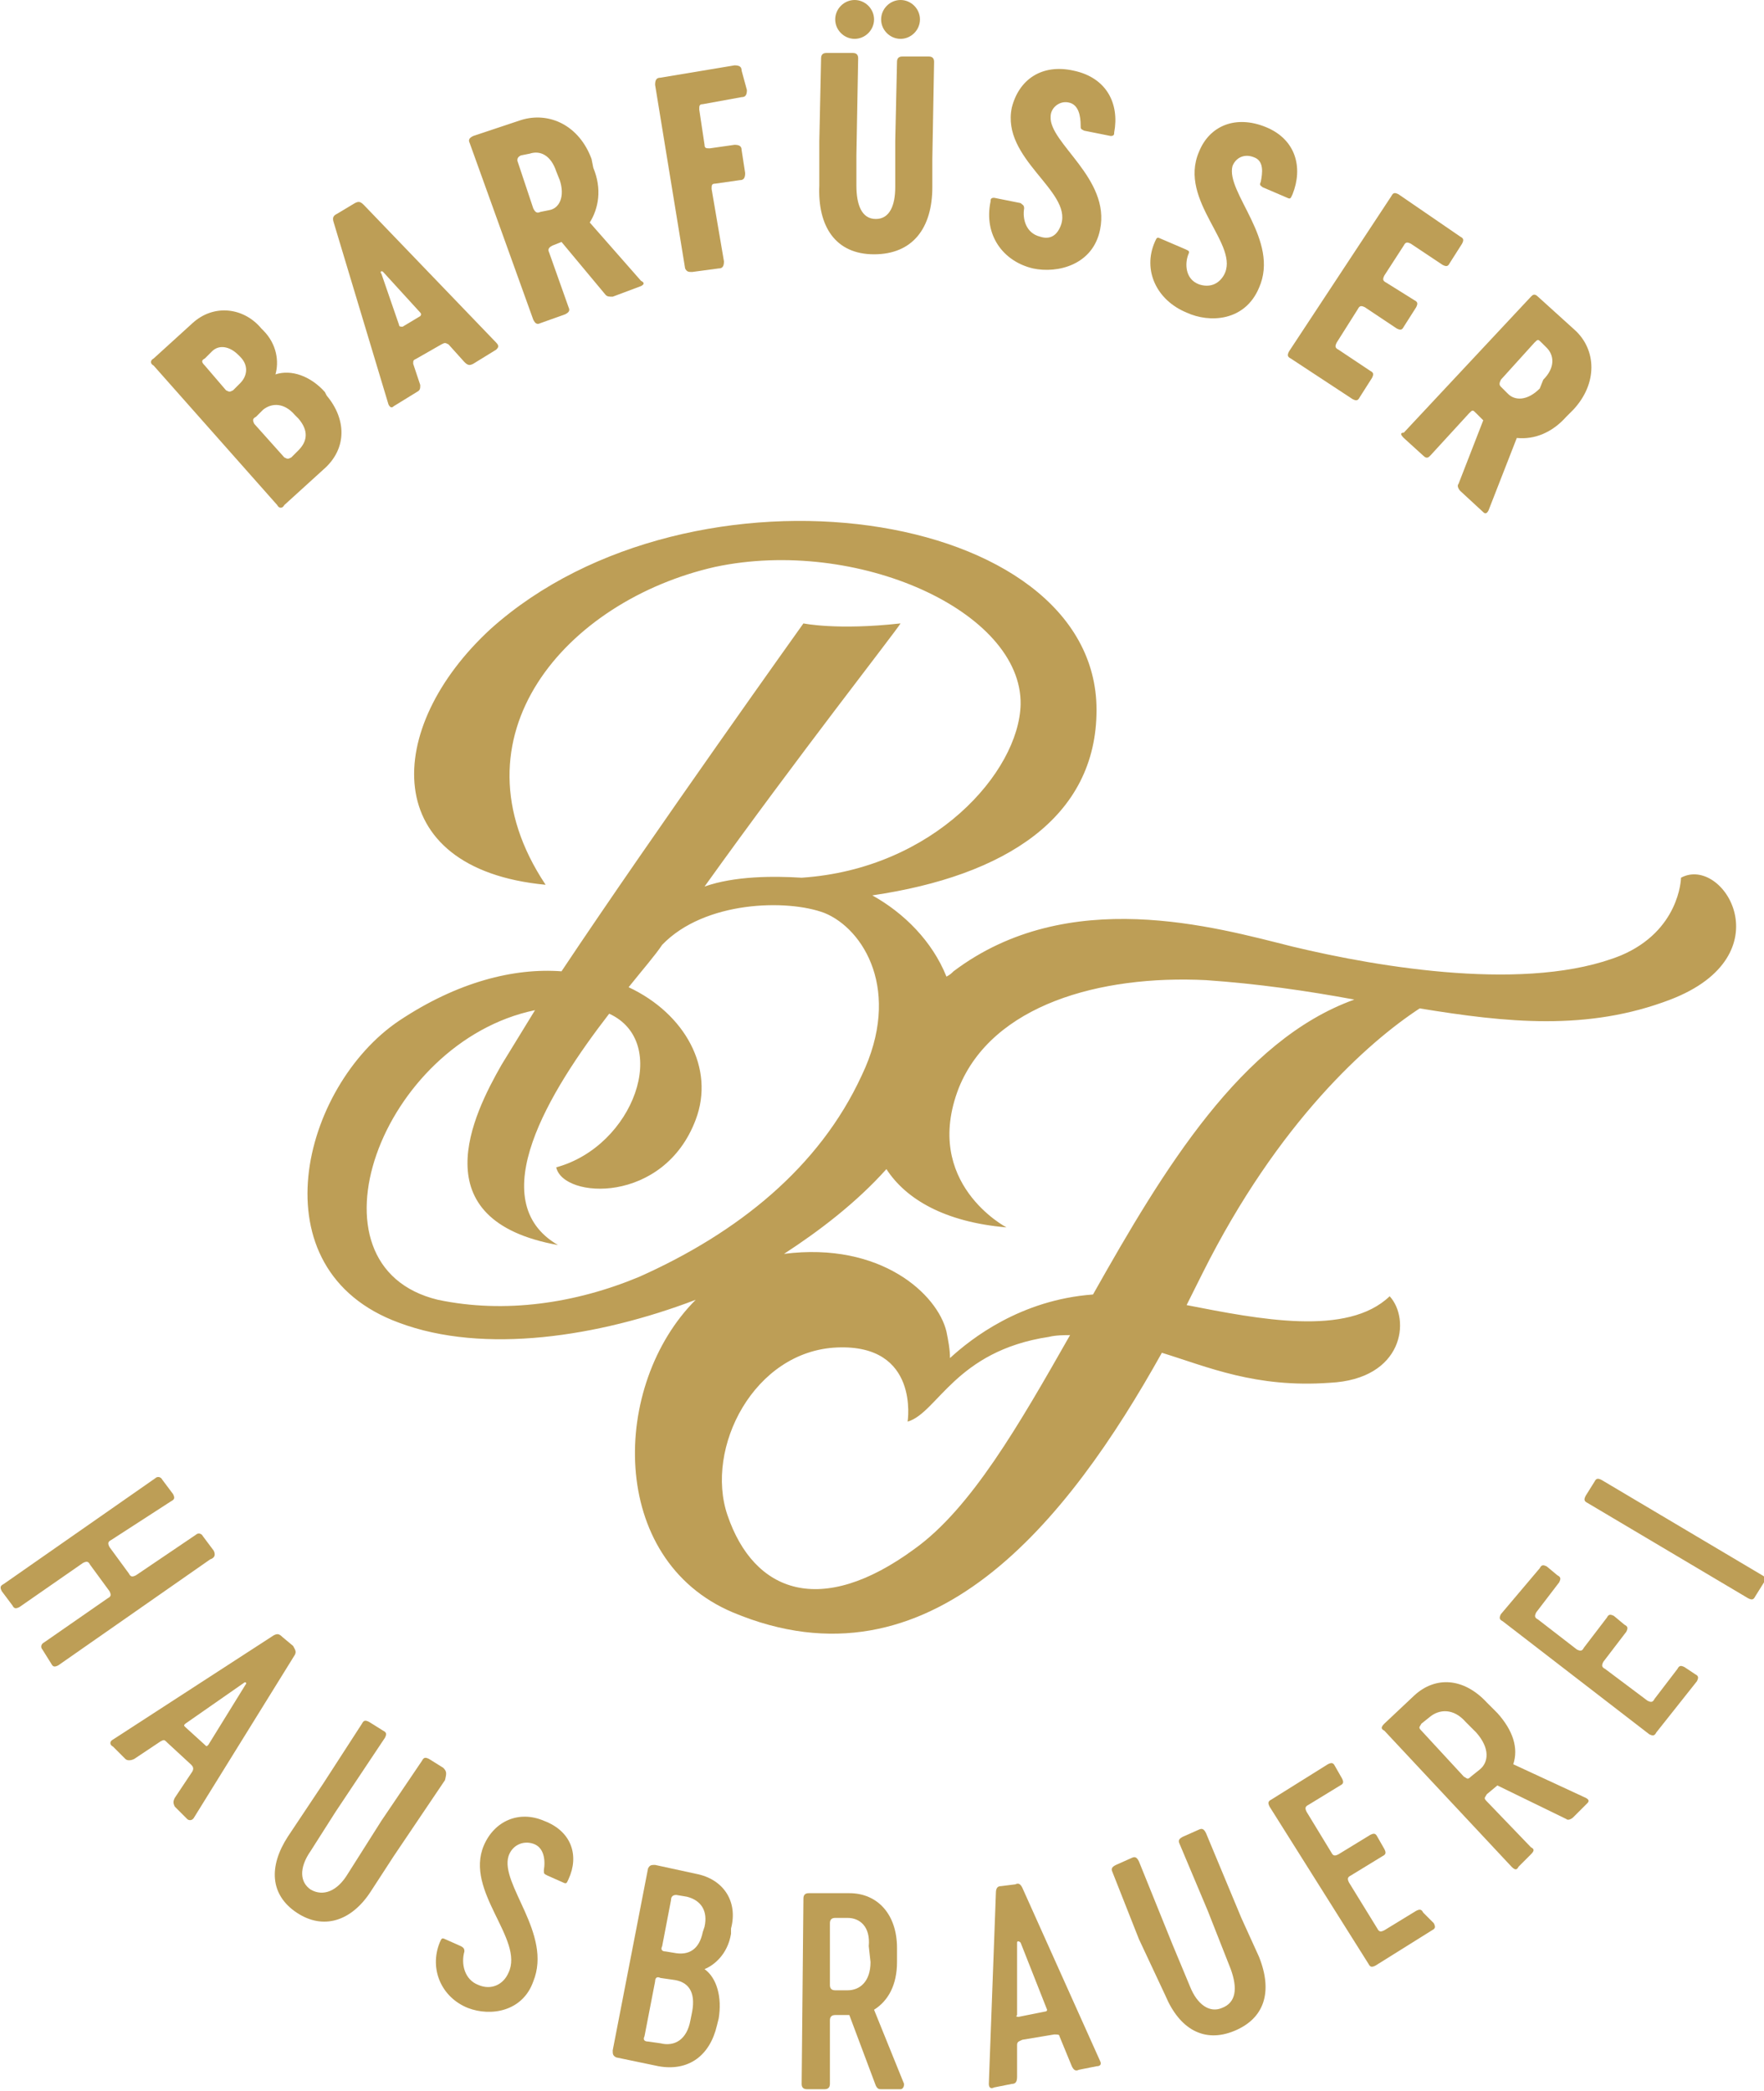
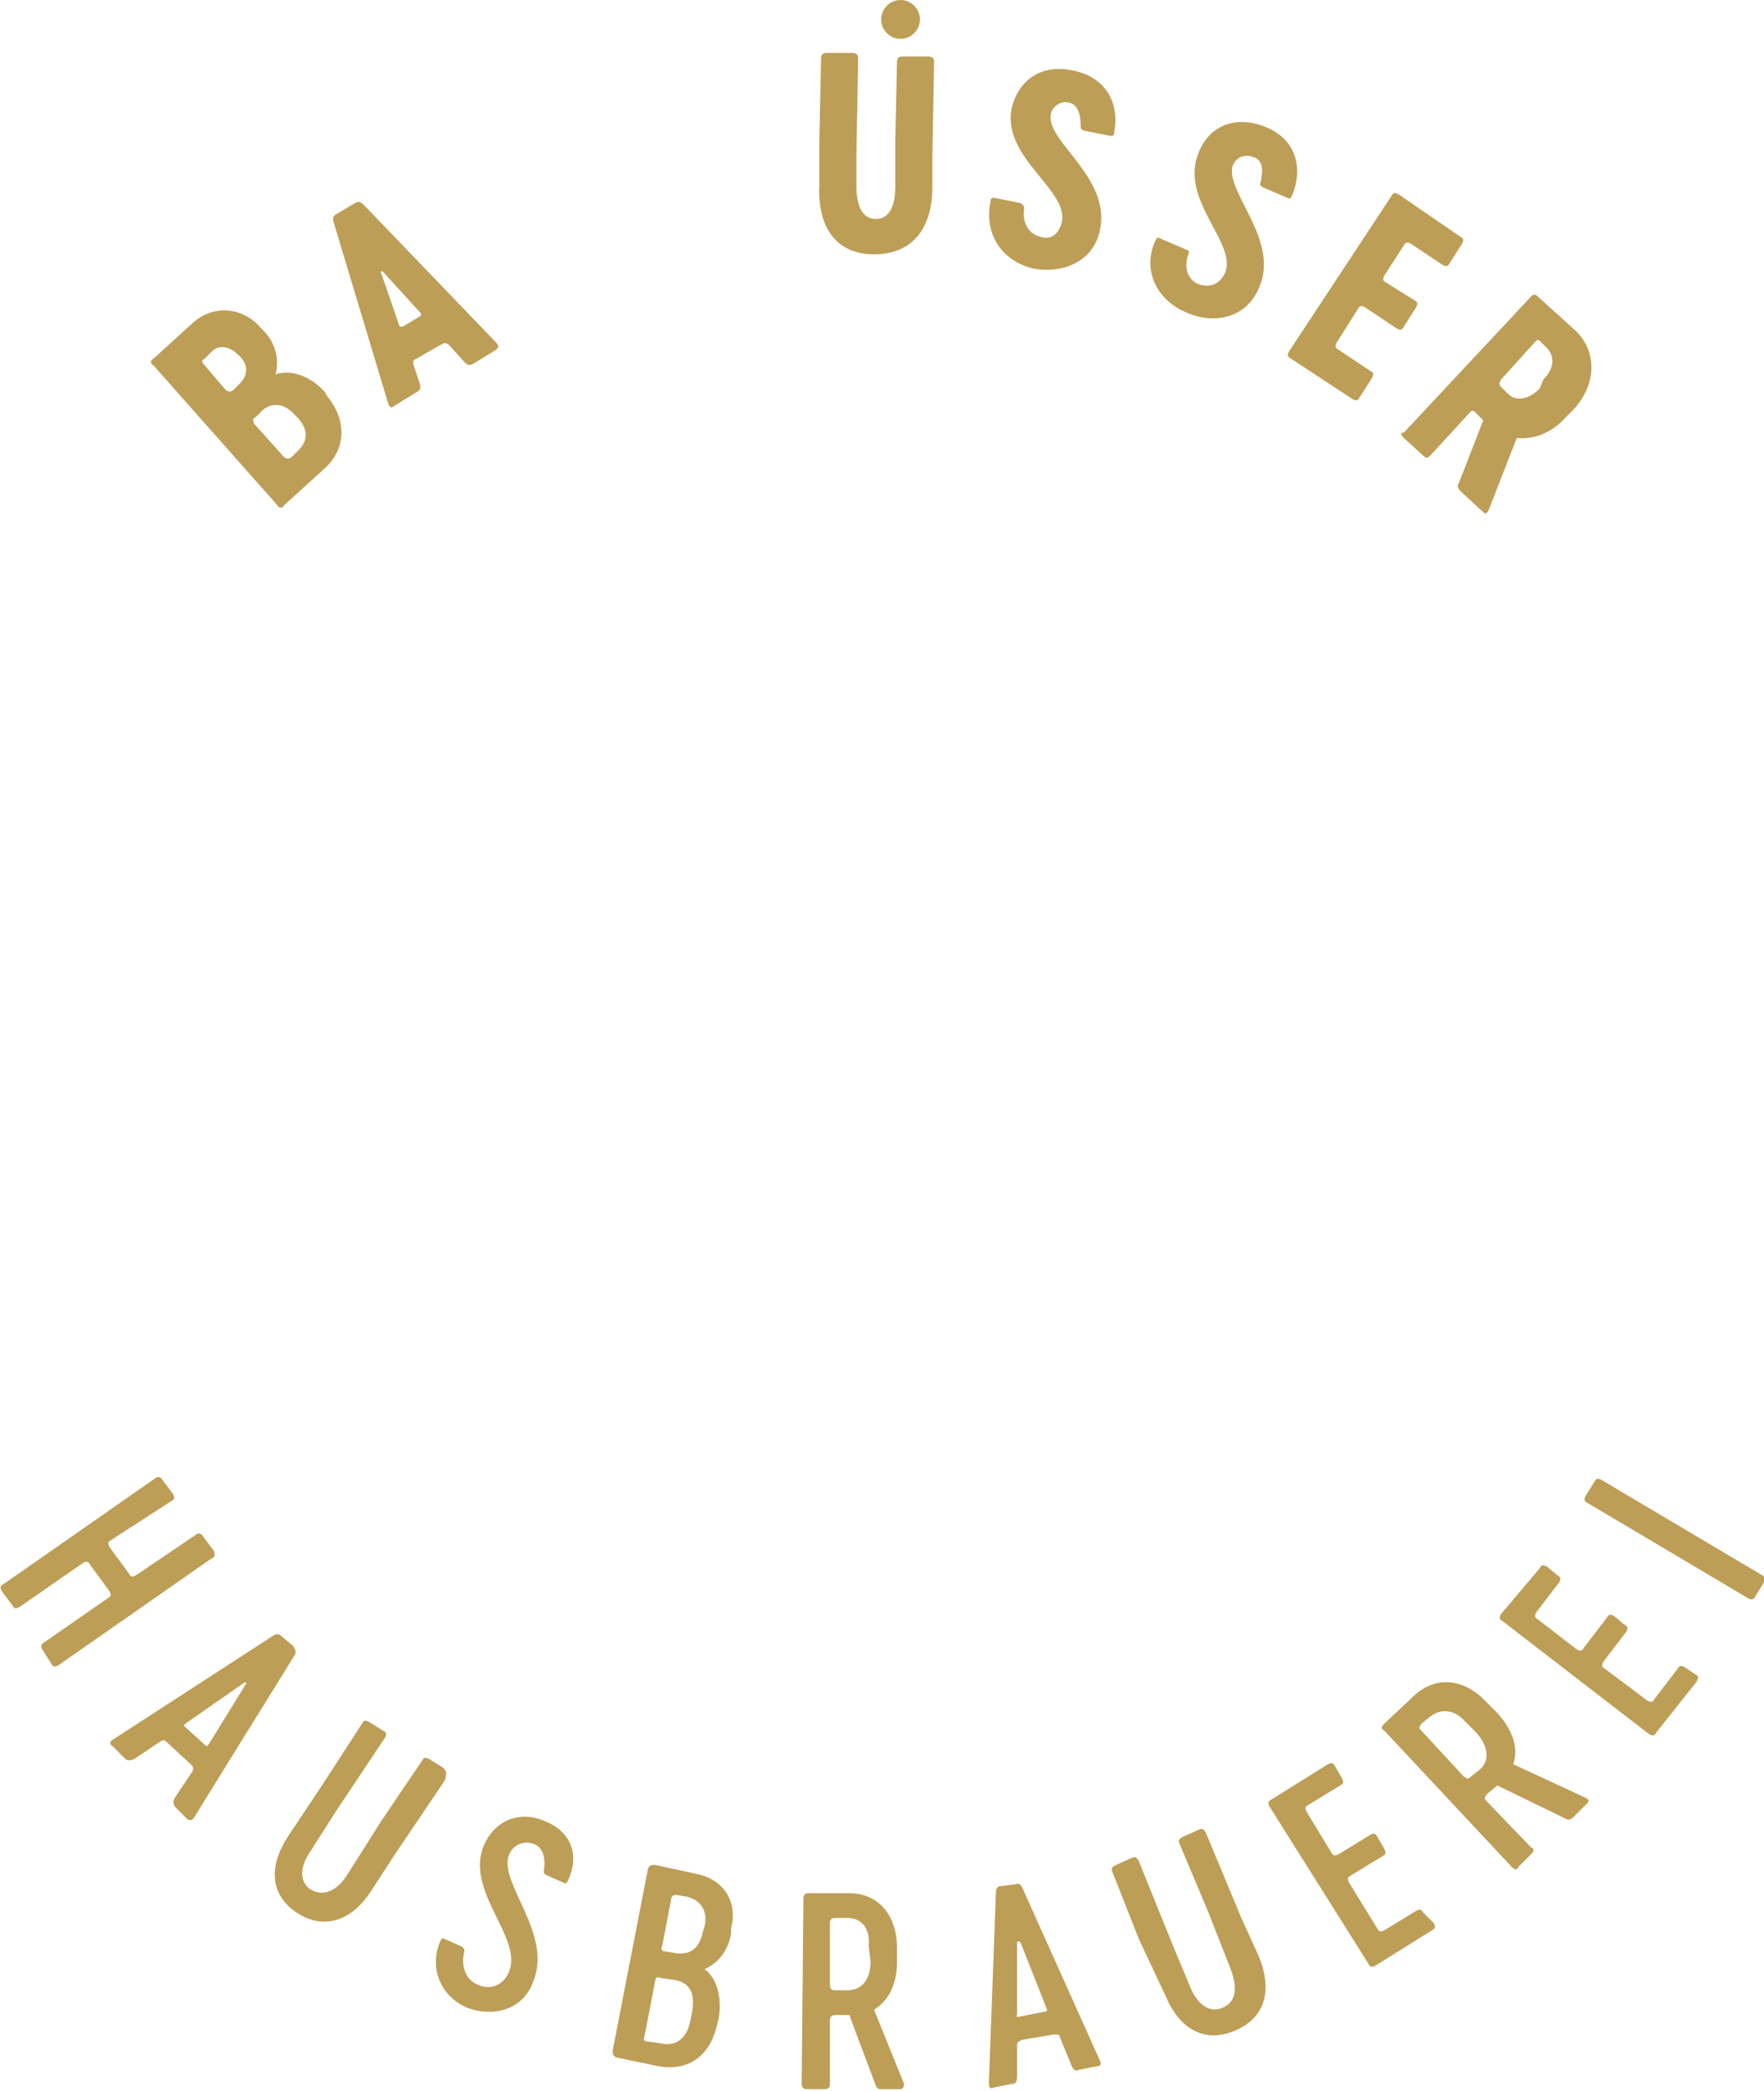
<svg xmlns="http://www.w3.org/2000/svg" version="1.1" id="Ebene_1" x="0px" y="0px" viewBox="0 0 99.9 118.4" style="enable-background:new 0 0 99.9 118.4;" xml:space="preserve">
  <style type="text/css">
	.st0{fill:#BD9E56;}
</style>
  <g id="BF">
    <g>
      <g>
        <path class="st0" d="M15.7,28.6c0.1,0.2,0.3,0.2,0.4,0l2.2-2c1.4-1.2,1.3-2.9,0.2-4.2l-0.1-0.2c-0.8-0.9-1.9-1.3-2.8-1     c0.2-0.7,0.1-1.7-0.7-2.5l-0.1-0.1c-1-1.2-2.7-1.4-3.9-0.3l-2.2,2c-0.2,0.1-0.2,0.3,0,0.4L15.7,28.6z M14.5,23.6l0.4-0.4     c0.5-0.4,1.2-0.4,1.8,0.3l0.2,0.2c0.6,0.7,0.5,1.3,0,1.8l-0.4,0.4c-0.2,0.1-0.2,0.1-0.4,0L14.4,24C14.3,23.8,14.3,23.7,14.5,23.6     z M11.6,20.3l0.4-0.4c0.4-0.4,1-0.3,1.5,0.2l0.1,0.1c0.5,0.5,0.4,1.1,0,1.5l-0.4,0.4c-0.2,0.1-0.2,0.1-0.4,0l-1.2-1.4     C11.4,20.5,11.4,20.4,11.6,20.3z" />
      </g>
      <g>
        <path class="st0" d="M22,22.9c0.1,0.2,0.2,0.2,0.3,0.1l1.3-0.8c0.2-0.1,0.2-0.2,0.2-0.4l-0.4-1.2c0-0.2,0-0.2,0.2-0.3l1.4-0.8     c0.2-0.1,0.2-0.1,0.4,0l0.9,1c0.2,0.2,0.3,0.2,0.5,0.1l1.3-0.8c0.1-0.1,0.2-0.2,0-0.4l-7.5-7.8c-0.2-0.2-0.3-0.2-0.5-0.1l-1,0.6     c-0.2,0.1-0.3,0.2-0.2,0.5L22,22.9z M21.7,15.4l2.1,2.3c0.1,0.1,0,0.2,0,0.2l-1,0.6c-0.1,0-0.2,0-0.2-0.1l-1-2.9     C21.5,15.4,21.6,15.3,21.7,15.4z" />
      </g>
      <g>
-         <path class="st0" d="M30.2,18.1c0.1,0.2,0.2,0.3,0.4,0.2l1.4-0.5c0.2-0.1,0.3-0.2,0.2-0.4l-1.1-3.1c-0.1-0.2,0-0.3,0.2-0.4     l0.5-0.2l2.5,3c0.1,0.1,0.2,0.1,0.4,0.1l1.6-0.6c0.2-0.1,0.2-0.2,0-0.3l-2.9-3.3c0.5-0.8,0.7-1.9,0.2-3.1L33.5,9     c-0.7-1.9-2.4-2.7-4-2.2l-2.7,0.9c-0.2,0.1-0.3,0.2-0.2,0.4L30.2,18.1z M29.5,8.8L30,8.7c0.6-0.2,1.2,0.1,1.5,1l0.2,0.5     c0.3,0.9,0,1.6-0.6,1.7L30.6,12c-0.2,0.1-0.3,0-0.4-0.2l-0.9-2.7C29.3,9,29.3,8.9,29.5,8.8z" />
-       </g>
+         </g>
      <g>
-         <path class="st0" d="M39.2,15.4l1.5-0.2c0.2,0,0.3-0.1,0.3-0.4l-0.7-4.1c0-0.2,0-0.3,0.2-0.3l1.4-0.2c0.2,0,0.3-0.1,0.3-0.4     L42,8.5c0-0.2-0.1-0.3-0.4-0.3l-1.4,0.2c-0.2,0-0.3,0-0.3-0.2l-0.3-2c0-0.2,0-0.3,0.2-0.3l2.2-0.4c0.2,0,0.3-0.1,0.3-0.4L42,4     c0-0.2-0.1-0.3-0.4-0.3l-4.2,0.7c-0.2,0-0.3,0.1-0.3,0.4l1.7,10.4C38.9,15.4,39,15.4,39.2,15.4z" />
-       </g>
+         </g>
      <g>
-         <path class="st0" d="M48.4,2.2c0.6,0,1.1-0.5,1.1-1.1C49.5,0.5,49,0,48.4,0c-0.6,0-1.1,0.5-1.1,1.1C47.3,1.7,47.8,2.2,48.4,2.2z" />
-       </g>
+         </g>
      <g>
        <path class="st0" d="M49.5,14.4c2.2,0,3.3-1.5,3.3-3.8l0-1.6l0.1-5.5c0-0.2-0.1-0.3-0.3-0.3l-1.5,0c-0.2,0-0.3,0.1-0.3,0.3     L50.7,8l0,2.6c0,1-0.3,1.8-1.1,1.8c-0.8,0-1.1-0.8-1.1-1.9l0-1.7l0.1-5.5c0-0.2-0.1-0.3-0.3-0.3l-1.5,0c-0.2,0-0.3,0.1-0.3,0.3     L46.4,8l0,2.5C46.3,12.8,47.3,14.4,49.5,14.4z" />
      </g>
      <g>
-         <path class="st0" d="M51,2.2c0.6,0,1.1-0.5,1.1-1.1C52.1,0.5,51.6,0,51,0c-0.6,0-1.1,0.5-1.1,1.1C49.9,1.7,50.4,2.2,51,2.2z" />
+         <path class="st0" d="M51,2.2c0.6,0,1.1-0.5,1.1-1.1C52.1,0.5,51.6,0,51,0c-0.6,0-1.1,0.5-1.1,1.1C49.9,1.7,50.4,2.2,51,2.2" />
      </g>
      <g>
        <path class="st0" d="M58.5,15.2c1.4,0.3,3.4-0.2,3.8-2.2c0.6-2.9-2.9-4.9-2.8-6.4c0-0.5,0.5-0.9,1-0.8c0.6,0.1,0.7,0.8,0.7,1.3     c0,0.2,0,0.2,0.2,0.3l1.5,0.3c0.2,0,0.2-0.1,0.2-0.2c0.3-1.6-0.4-3.1-2.3-3.5c-1.8-0.4-3.1,0.5-3.5,2.1c-0.6,2.9,3.4,4.7,2.8,6.6     c-0.2,0.6-0.6,0.9-1.2,0.7c-0.8-0.2-1-1-0.9-1.6c0-0.2-0.1-0.2-0.2-0.3l-1.5-0.3c-0.2,0-0.2,0.1-0.2,0.2     C55.7,13.3,56.8,14.8,58.5,15.2z" />
      </g>
      <g>
        <path class="st0" d="M67.2,17.7c1.3,0.6,3.3,0.5,4.1-1.4c1.2-2.7-1.9-5.4-1.5-6.9C70,8.9,70.5,8.7,71,8.9     c0.6,0.2,0.5,0.9,0.4,1.4c-0.1,0.2,0,0.2,0.1,0.3l1.4,0.6c0.2,0.1,0.2,0,0.3-0.2c0.6-1.5,0.2-3.1-1.5-3.8     c-1.7-0.7-3.2-0.1-3.8,1.4c-1.2,2.8,2.4,5.3,1.4,7c-0.3,0.5-0.8,0.7-1.4,0.5c-0.8-0.3-0.8-1.2-0.6-1.7c0.1-0.2,0-0.2-0.2-0.3     l-1.4-0.6c-0.2-0.1-0.2,0-0.3,0.2C64.7,15.3,65.5,17,67.2,17.7z" />
      </g>
      <g>
        <path class="st0" d="M73.1,20.3l3.5,2.3c0.2,0.1,0.3,0.1,0.4-0.1l0.7-1.1c0.1-0.2,0.1-0.3-0.1-0.4l-1.8-1.2     c-0.2-0.1-0.2-0.2-0.1-0.4l1.2-1.9c0.1-0.2,0.2-0.2,0.4-0.1l1.8,1.2c0.2,0.1,0.3,0.1,0.4-0.1l0.7-1.1c0.1-0.2,0.1-0.3-0.1-0.4     L78.5,16c-0.2-0.1-0.2-0.2-0.1-0.4l1.1-1.7c0.1-0.2,0.2-0.2,0.4-0.1l1.8,1.2c0.2,0.1,0.3,0.1,0.4-0.1l0.7-1.1     c0.1-0.2,0.1-0.3-0.1-0.4L79.2,11c-0.2-0.1-0.3-0.1-0.4,0.1L73,19.9C72.9,20.1,72.9,20.2,73.1,20.3z" />
      </g>
      <g>
        <path class="st0" d="M79.5,24.8l1.1,1c0.2,0.2,0.3,0.1,0.4,0l2.2-2.4c0.2-0.2,0.2-0.2,0.4,0l0.4,0.4l-1.4,3.6     c-0.1,0.1,0,0.3,0.1,0.4L84,29c0.1,0.1,0.2,0.1,0.3-0.1l1.6-4.1c1,0.1,2-0.3,2.8-1.2l0.4-0.4c1.4-1.5,1.3-3.4,0.1-4.5l-2.1-1.9     c-0.2-0.2-0.3-0.1-0.4,0l-7.2,7.7C79.3,24.5,79.3,24.6,79.5,24.8z M85,21.5l1.9-2.1c0.2-0.2,0.2-0.2,0.4,0l0.3,0.3     c0.4,0.4,0.5,1.1-0.2,1.8L87.2,22c-0.7,0.7-1.4,0.7-1.8,0.3L85,21.9C84.9,21.8,84.9,21.7,85,21.5z" />
      </g>
      <g>
        <path class="st0" d="M12.1,87.8l-0.6-0.8c-0.1-0.2-0.3-0.2-0.4-0.1l-3.4,2.3c-0.2,0.1-0.3,0.1-0.4-0.1l-1.1-1.5     c-0.1-0.2-0.1-0.3,0.1-0.4L9.7,85c0.2-0.1,0.2-0.2,0.1-0.4l-0.6-0.8c-0.1-0.2-0.3-0.2-0.4-0.1l-8.6,6C0,89.8,0,89.9,0.1,90.1     l0.6,0.8c0.1,0.2,0.2,0.2,0.4,0.1l3.6-2.5c0.2-0.1,0.3-0.1,0.4,0.1l1.1,1.5c0.1,0.2,0.1,0.3-0.1,0.4L2.5,93     c-0.2,0.1-0.2,0.3-0.1,0.4l0.5,0.8c0.1,0.2,0.2,0.2,0.4,0.1l8.6-6C12.2,88.2,12.2,88,12.1,87.8z" />
      </g>
      <g>
        <path class="st0" d="M16.6,93.2L16,92.7c-0.2-0.2-0.3-0.2-0.5-0.1l-9.1,5.9c-0.2,0.1-0.2,0.3,0,0.4l0.7,0.7     c0.1,0.1,0.3,0.1,0.5,0l1.5-1c0.2-0.1,0.2-0.1,0.4,0.1l1.3,1.2c0.1,0.1,0.2,0.2,0.1,0.4l-1,1.5c-0.1,0.2-0.1,0.3,0,0.5l0.7,0.7     c0.1,0.1,0.3,0.1,0.4-0.1l5.7-9.2C16.8,93.5,16.7,93.4,16.6,93.2z M11.8,98.8c-0.1,0.1-0.1,0.1-0.2,0l-1.1-1     c-0.1-0.1-0.1-0.1,0-0.2l3.3-2.3c0.1-0.1,0.2,0,0.1,0.1L11.8,98.8z" />
      </g>
      <g>
        <path class="st0" d="M25.1,100.1l-0.8-0.5c-0.2-0.1-0.3-0.1-0.4,0.1l-2.3,3.4l-1.9,3c-0.6,1-1.4,1.3-2.1,0.9     c-0.6-0.4-0.7-1.2,0-2.2l1.4-2.2l2.8-4.2c0.1-0.2,0.1-0.3-0.1-0.4l-0.8-0.5c-0.2-0.1-0.3-0.1-0.4,0.1l-2.2,3.4l-2,3     c-1.1,1.7-1,3.3,0.5,4.3c1.5,1,3.1,0.5,4.2-1.2l1.3-2l2.9-4.3C25.3,100.4,25.3,100.3,25.1,100.1z" />
      </g>
      <g>
        <path class="st0" d="M30.8,103.1c-1.4-0.6-2.8,0-3.4,1.4c-1.1,2.6,2.3,5.3,1.4,7.2c-0.3,0.7-1,1-1.7,0.7c-0.8-0.3-1-1.2-0.8-1.9     c0-0.1,0-0.2-0.2-0.3l-0.9-0.4c-0.2-0.1-0.2,0-0.3,0.2c-0.6,1.5,0.1,3.1,1.6,3.7c1.3,0.5,3.1,0.2,3.7-1.5     c1.1-2.7-1.9-5.5-1.4-7.1c0.2-0.6,0.8-0.9,1.4-0.7c0.6,0.2,0.7,0.9,0.6,1.5c0,0.2,0,0.2,0.2,0.3l0.9,0.4c0.2,0.1,0.2,0,0.3-0.2     C32.8,105.1,32.4,103.7,30.8,103.1z" />
      </g>
      <g>
        <path class="st0" d="M39.4,106.1l-2.3-0.5c-0.2,0-0.3,0-0.4,0.2l-2,10.3c0,0.2,0,0.3,0.2,0.4l2.4,0.5c1.7,0.3,2.9-0.6,3.3-2.3     l0.1-0.4c0.2-1.2-0.1-2.3-0.8-2.8c0.5-0.2,1.3-0.8,1.5-2l0-0.3C41.8,107.7,41,106.4,39.4,106.1z M39.2,113.9l-0.1,0.5     c-0.2,1.1-0.9,1.5-1.7,1.3l-0.7-0.1c-0.2,0-0.3-0.1-0.2-0.3l0.6-3.1c0-0.2,0.1-0.3,0.3-0.2l0.7,0.1     C39,112.2,39.4,112.8,39.2,113.9z M39.9,109.1l-0.1,0.3c-0.2,1-0.8,1.3-1.5,1.2l-0.6-0.1c-0.2,0-0.3-0.1-0.2-0.3l0.5-2.6     c0-0.2,0.1-0.3,0.3-0.3l0.6,0.1C39.7,107.6,40.1,108.2,39.9,109.1z" />
      </g>
      <g>
        <path class="st0" d="M49.5,113.8c0.8-0.5,1.3-1.4,1.3-2.7l0-0.8c0-1.9-1.1-3.1-2.7-3.1l-2.3,0c-0.2,0-0.3,0.1-0.3,0.3L45.4,118     c0,0.2,0.1,0.3,0.3,0.3l1,0c0.2,0,0.3-0.1,0.3-0.3l0-3.6c0-0.2,0.1-0.3,0.3-0.3l0.8,0l1.5,4c0.1,0.2,0.2,0.2,0.3,0.2l1.1,0     c0.1,0,0.2-0.1,0.2-0.3L49.5,113.8z M49.3,111.1c0,1.1-0.6,1.6-1.3,1.6l-0.7,0c-0.2,0-0.3-0.1-0.3-0.3l0-3.5     c0-0.2,0.1-0.3,0.3-0.3l0.7,0c0.7,0,1.3,0.5,1.2,1.6L49.3,111.1z" />
      </g>
      <g>
        <path class="st0" d="M57.9,106.9c-0.1-0.2-0.2-0.3-0.4-0.2l-0.8,0.1c-0.2,0-0.3,0.1-0.3,0.4L56,118c0,0.2,0.1,0.3,0.3,0.2l1-0.2     c0.2,0,0.3-0.1,0.3-0.4l0-1.8c0-0.2,0.1-0.2,0.3-0.3l1.8-0.3c0.2,0,0.3,0,0.3,0.1l0.7,1.7c0.1,0.2,0.2,0.3,0.4,0.2l1-0.2     c0.2,0,0.3-0.1,0.2-0.3L57.9,106.9z M59.2,113.9l-1.5,0.3c-0.1,0-0.2,0-0.1-0.1l0-4.1c0-0.1,0.1-0.1,0.2,0l1.5,3.8     C59.3,113.9,59.2,113.9,59.2,113.9z" />
      </g>
      <g>
        <path class="st0" d="M70.3,108.6l-2-4.8c-0.1-0.2-0.2-0.3-0.4-0.2l-0.9,0.4c-0.2,0.1-0.3,0.2-0.2,0.4l1.6,3.8l1.3,3.3     c0.4,1.1,0.3,1.9-0.5,2.2c-0.7,0.3-1.4-0.2-1.8-1.2l-1-2.4l-1.9-4.7c-0.1-0.2-0.2-0.3-0.4-0.2l-0.9,0.4c-0.2,0.1-0.3,0.2-0.2,0.4     l1.5,3.8L66,113c0.8,1.9,2.2,2.7,3.9,2c1.7-0.7,2.2-2.2,1.4-4.2L70.3,108.6z" />
      </g>
      <g>
        <path class="st0" d="M80.6,108.3c-0.1-0.2-0.2-0.2-0.4-0.1l-1.8,1.1c-0.2,0.1-0.3,0.1-0.4-0.1l-1.6-2.6c-0.1-0.2-0.1-0.3,0.1-0.4     l1.8-1.1c0.2-0.1,0.2-0.2,0.1-0.4l-0.4-0.7c-0.1-0.2-0.2-0.2-0.4-0.1l-1.8,1.1c-0.2,0.1-0.3,0.1-0.4-0.1l-1.4-2.3     c-0.1-0.2-0.1-0.3,0.1-0.4l1.8-1.1c0.2-0.1,0.2-0.2,0.1-0.4l-0.4-0.7c-0.1-0.2-0.2-0.2-0.4-0.1l-3.2,2c-0.2,0.1-0.2,0.2-0.1,0.4     l5.6,8.9c0.1,0.2,0.2,0.2,0.4,0.1l3.2-2c0.2-0.1,0.2-0.2,0.1-0.4L80.6,108.3z" />
      </g>
      <g>
        <path class="st0" d="M85.7,99.9c0.3-0.9,0-1.9-0.9-2.9l-0.6-0.6c-1.3-1.4-2.9-1.5-4.1-0.4l-1.7,1.6c-0.2,0.2-0.2,0.3,0,0.4     l7.2,7.7c0.2,0.2,0.3,0.2,0.4,0l0.7-0.7c0.2-0.2,0.2-0.3,0-0.4l-2.5-2.6c-0.2-0.2-0.1-0.2,0-0.4l0.6-0.5l3.9,1.9     c0.1,0.1,0.3,0,0.4-0.1l0.8-0.8c0.1-0.1,0.1-0.2-0.1-0.3L85.7,99.9z M83.8,100.2l-0.5,0.4c-0.2,0.2-0.2,0.1-0.4,0l-2.4-2.6     c-0.2-0.2-0.1-0.2,0-0.4l0.5-0.4c0.5-0.4,1.3-0.5,2,0.3l0.6,0.6C84.4,99,84.3,99.8,83.8,100.2z" />
      </g>
      <g>
        <path class="st0" d="M95.4,94.4c-0.2-0.1-0.3-0.1-0.4,0.1l-1.3,1.7c-0.1,0.2-0.2,0.2-0.4,0.1l-2.4-1.8c-0.2-0.1-0.2-0.2-0.1-0.4     l1.3-1.7c0.1-0.2,0.1-0.3-0.1-0.4l-0.6-0.5c-0.2-0.1-0.3-0.1-0.4,0.1l-1.3,1.7c-0.1,0.2-0.2,0.2-0.4,0.1l-2.2-1.7     c-0.2-0.1-0.2-0.2-0.1-0.4l1.3-1.7c0.1-0.2,0.1-0.3-0.1-0.4l-0.6-0.5c-0.2-0.1-0.3-0.1-0.4,0.1L85,91.4c-0.1,0.2-0.1,0.3,0.1,0.4     l8.3,6.4c0.2,0.1,0.3,0.1,0.4-0.1l2.3-2.9c0.1-0.2,0.1-0.3-0.1-0.4L95.4,94.4z" />
      </g>
      <g>
        <path class="st0" d="M99.8,89.2l-9.1-5.4c-0.2-0.1-0.3-0.1-0.4,0.1l-0.5,0.8c-0.1,0.2-0.1,0.3,0.1,0.4l9.1,5.4     c0.2,0.1,0.3,0.1,0.4-0.1l0.5-0.8C100,89.4,100,89.3,99.8,89.2z" />
      </g>
      <g>
-         <path class="st0" d="M30.9,50.1c-5.6-8.4,1.2-16.1,9.6-18c8-1.7,17.4,2.5,17.3,7.8c-0.1,3.8-4.9,9.3-12.4,9.8     c-1.6-0.1-3.8-0.1-5.5,0.5c5.3-7.4,10.8-14.4,11.1-14.9c-3.6,0.4-5.5,0-5.5,0S37,47.2,31.8,55c-2.7-0.2-5.9,0.6-9.2,2.8     c-5.5,3.7-8.2,14.1,0,17.1c4.8,1.8,11.3,0.8,16.8-1.3c-4.8,4.8-5,14.7,2.1,17.7c11.2,4.7,19-5.2,24.3-14.7c2.6,0.8,5.3,2,9.5,1.7     c4.2-0.2,4.6-3.6,3.4-4.9c-2.4,2.3-7.4,1.3-11.5,0.5c0.3-0.6,0.6-1.2,0.9-1.8c4.3-8.6,9.4-13.1,12.3-15c4.9,0.8,9.5,1.3,14.2-0.5     c6.5-2.5,3-8.2,0.6-6.9c0,0.1-0.1,3-3.4,4.4c-5.2,2.1-13.6,0.7-18.6-0.5c-4.4-1.1-12.7-3.5-19.2,1.4c-0.1,0.1-0.2,0.2-0.4,0.3     c-0.8-2-2.4-3.6-4.2-4.6c7.5-1.1,12.7-4.4,12.7-10.5c0-11.5-22.9-14.8-34.3-4.6C21.7,41.2,21.4,49.2,30.9,50.1z M51.8,87.7     c-5.3,3.9-9.1,2.5-10.6-1.9c-1.3-3.8,1.5-9.3,6.2-9.5c4.7-0.2,4,4.2,4,4.2c1.7-0.5,2.7-4,8-4.8c0.4-0.1,0.9-0.1,1.2-0.1     C57.7,80.7,55,85.4,51.8,87.7z M68.3,55.5c2.9,0.2,5.7,0.6,8.4,1.1c-6.4,2.3-10.8,9.6-14.8,16.7c-4.1,0.3-6.9,2.5-8.1,3.6     c0-0.5-0.1-1-0.2-1.5c-0.5-2.1-3.7-5.1-9.2-4.4c2-1.3,4.1-2.9,5.8-4.8c1.1,1.7,3.3,3,6.8,3.3c0,0-4.8-2.5-2.7-7.9     C56.2,56.9,62.3,55.2,68.3,55.5z M48.8,60.9c-2.4,5.2-7,8.9-12.6,11.4c-3.6,1.5-7.6,2.1-11.4,1.3c-7.9-1.9-3.2-14.6,5.5-16.4     l-1.9,3.1c-1.6,2.8-4.6,8.8,3.2,10.2c-4.3-2.5-0.5-8.7,2.9-13.1c3.5,1.6,1.4,7.5-3,8.7c0.4,1.8,6.1,2.1,7.9-2.7     c1.1-2.9-0.6-6-3.8-7.5c0.8-1,1.5-1.8,1.9-2.4c2.4-2.5,7.1-2.6,9.2-1.8C48.9,52.6,51.1,56.1,48.8,60.9z" />
-       </g>
+         </g>
    </g>
  </g>
  <g id="Ebene_1_1_">
</g>
</svg>